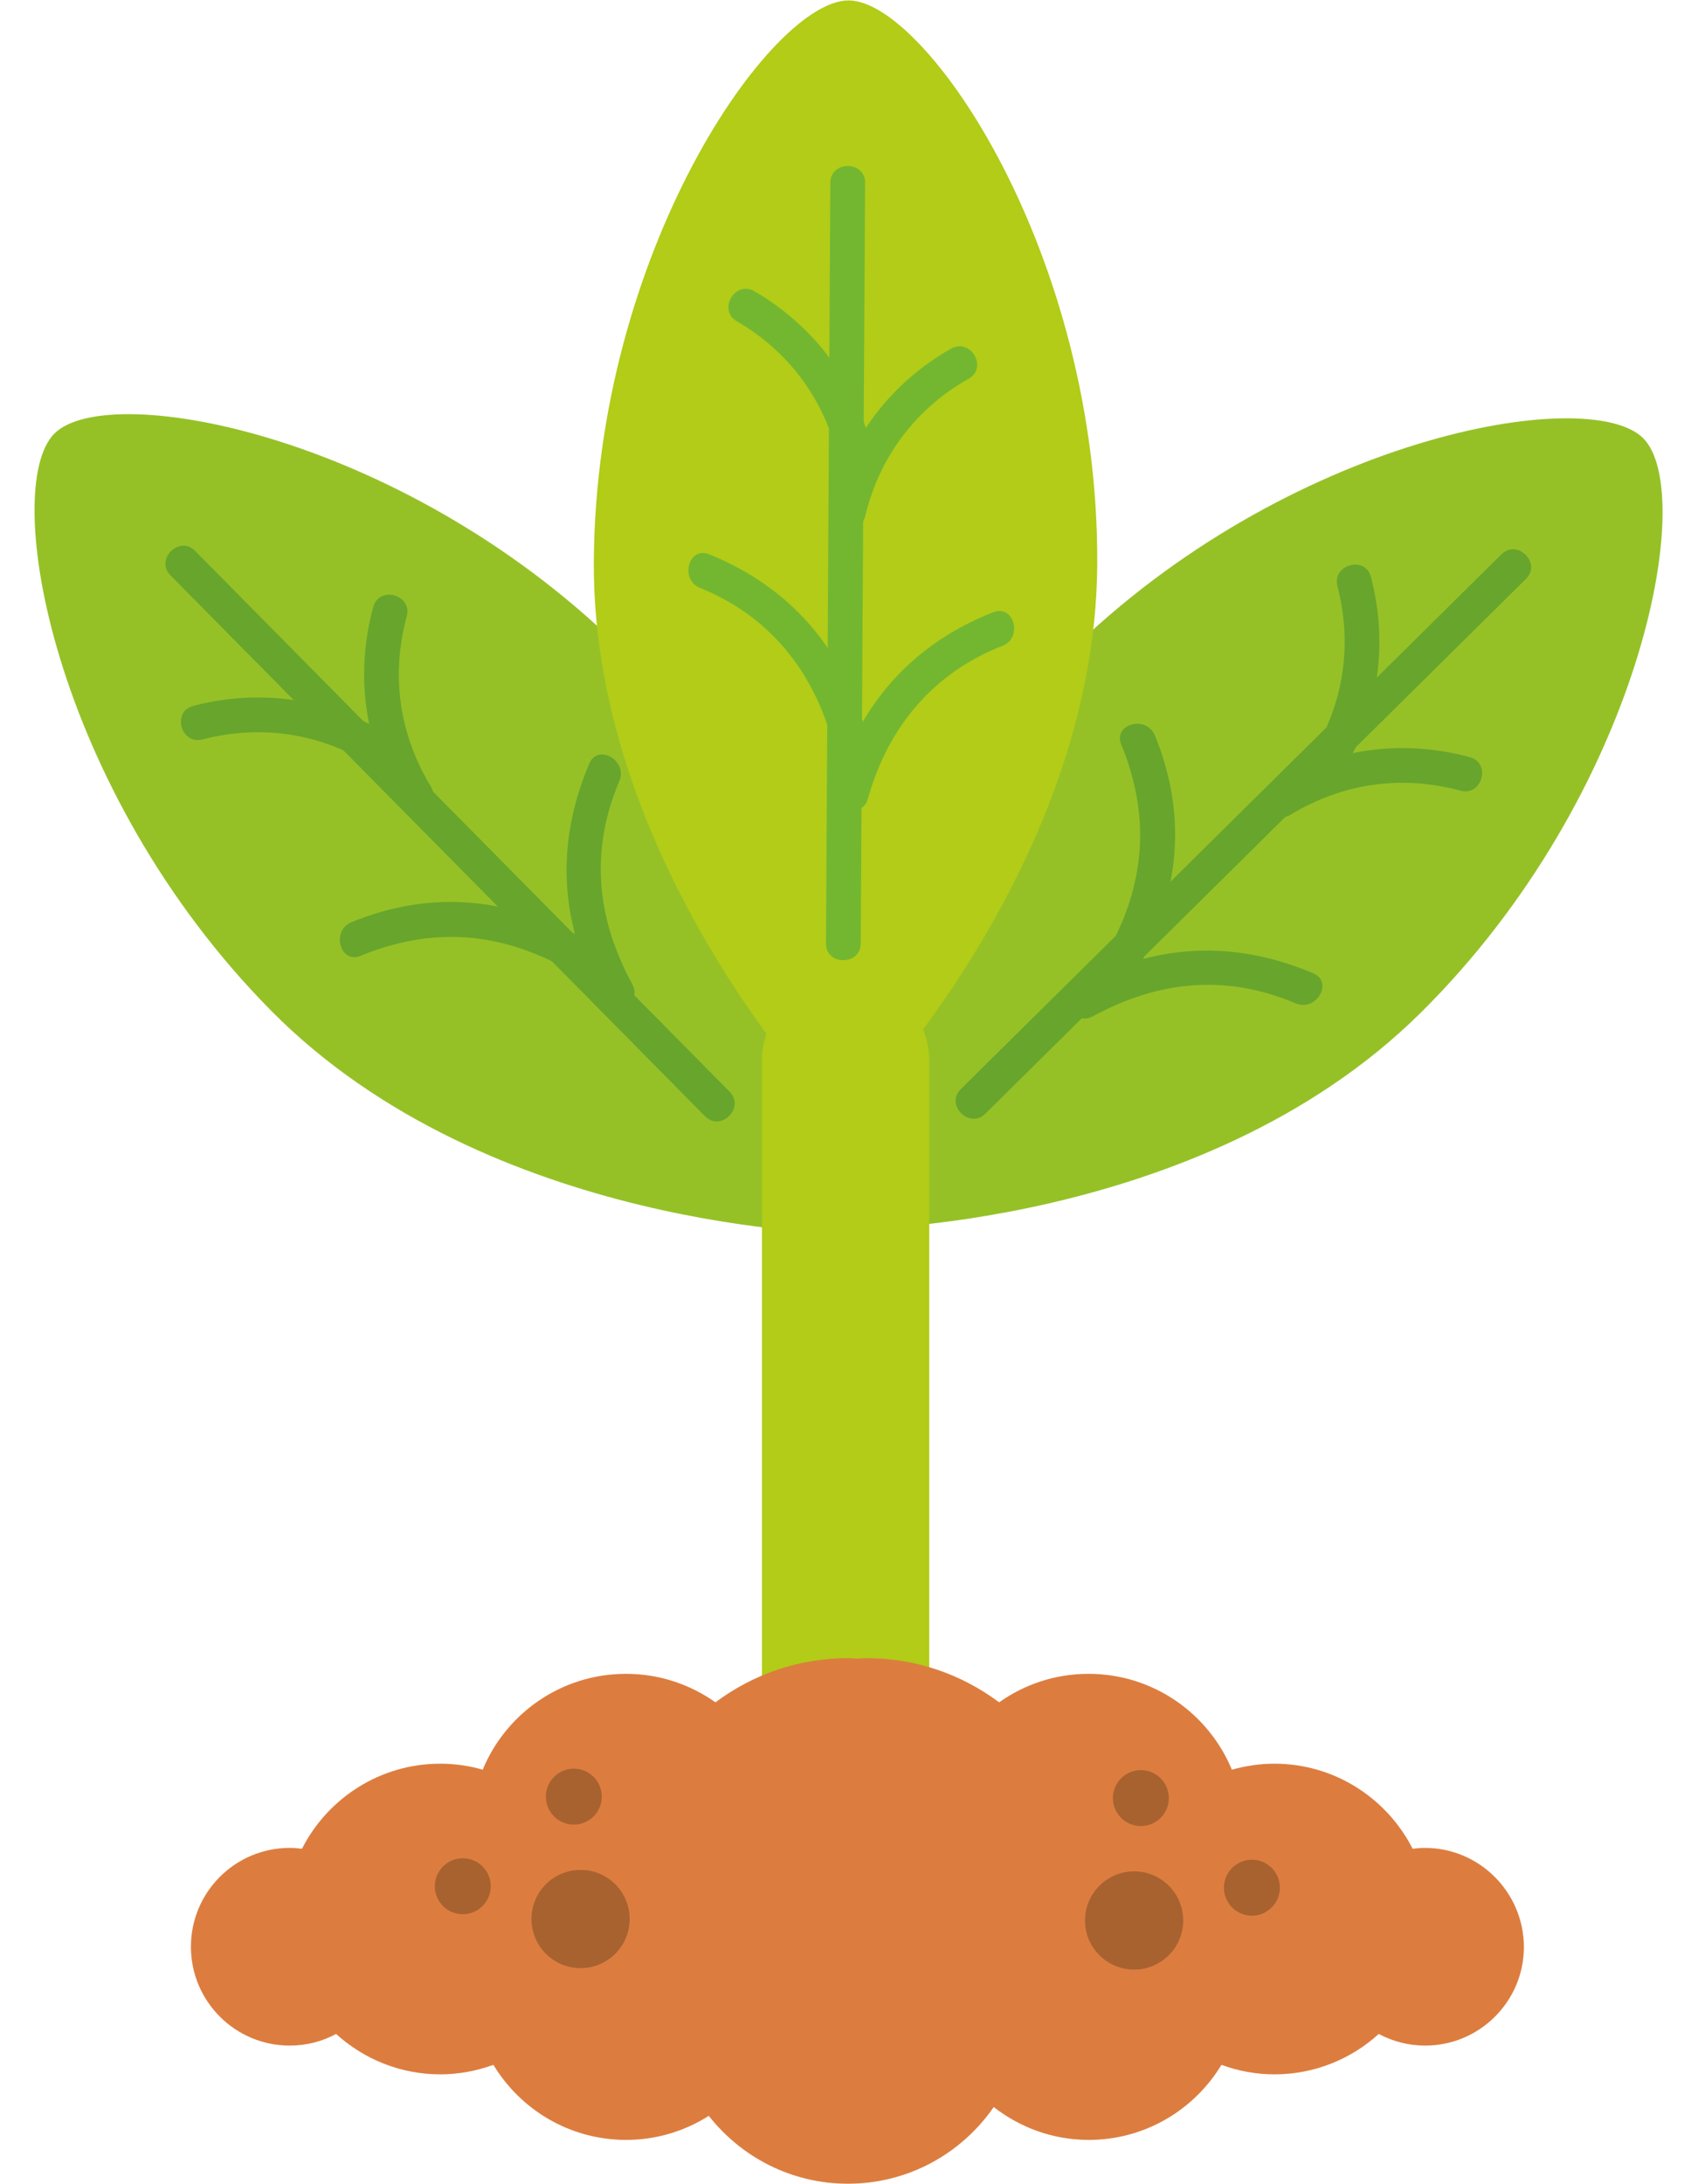
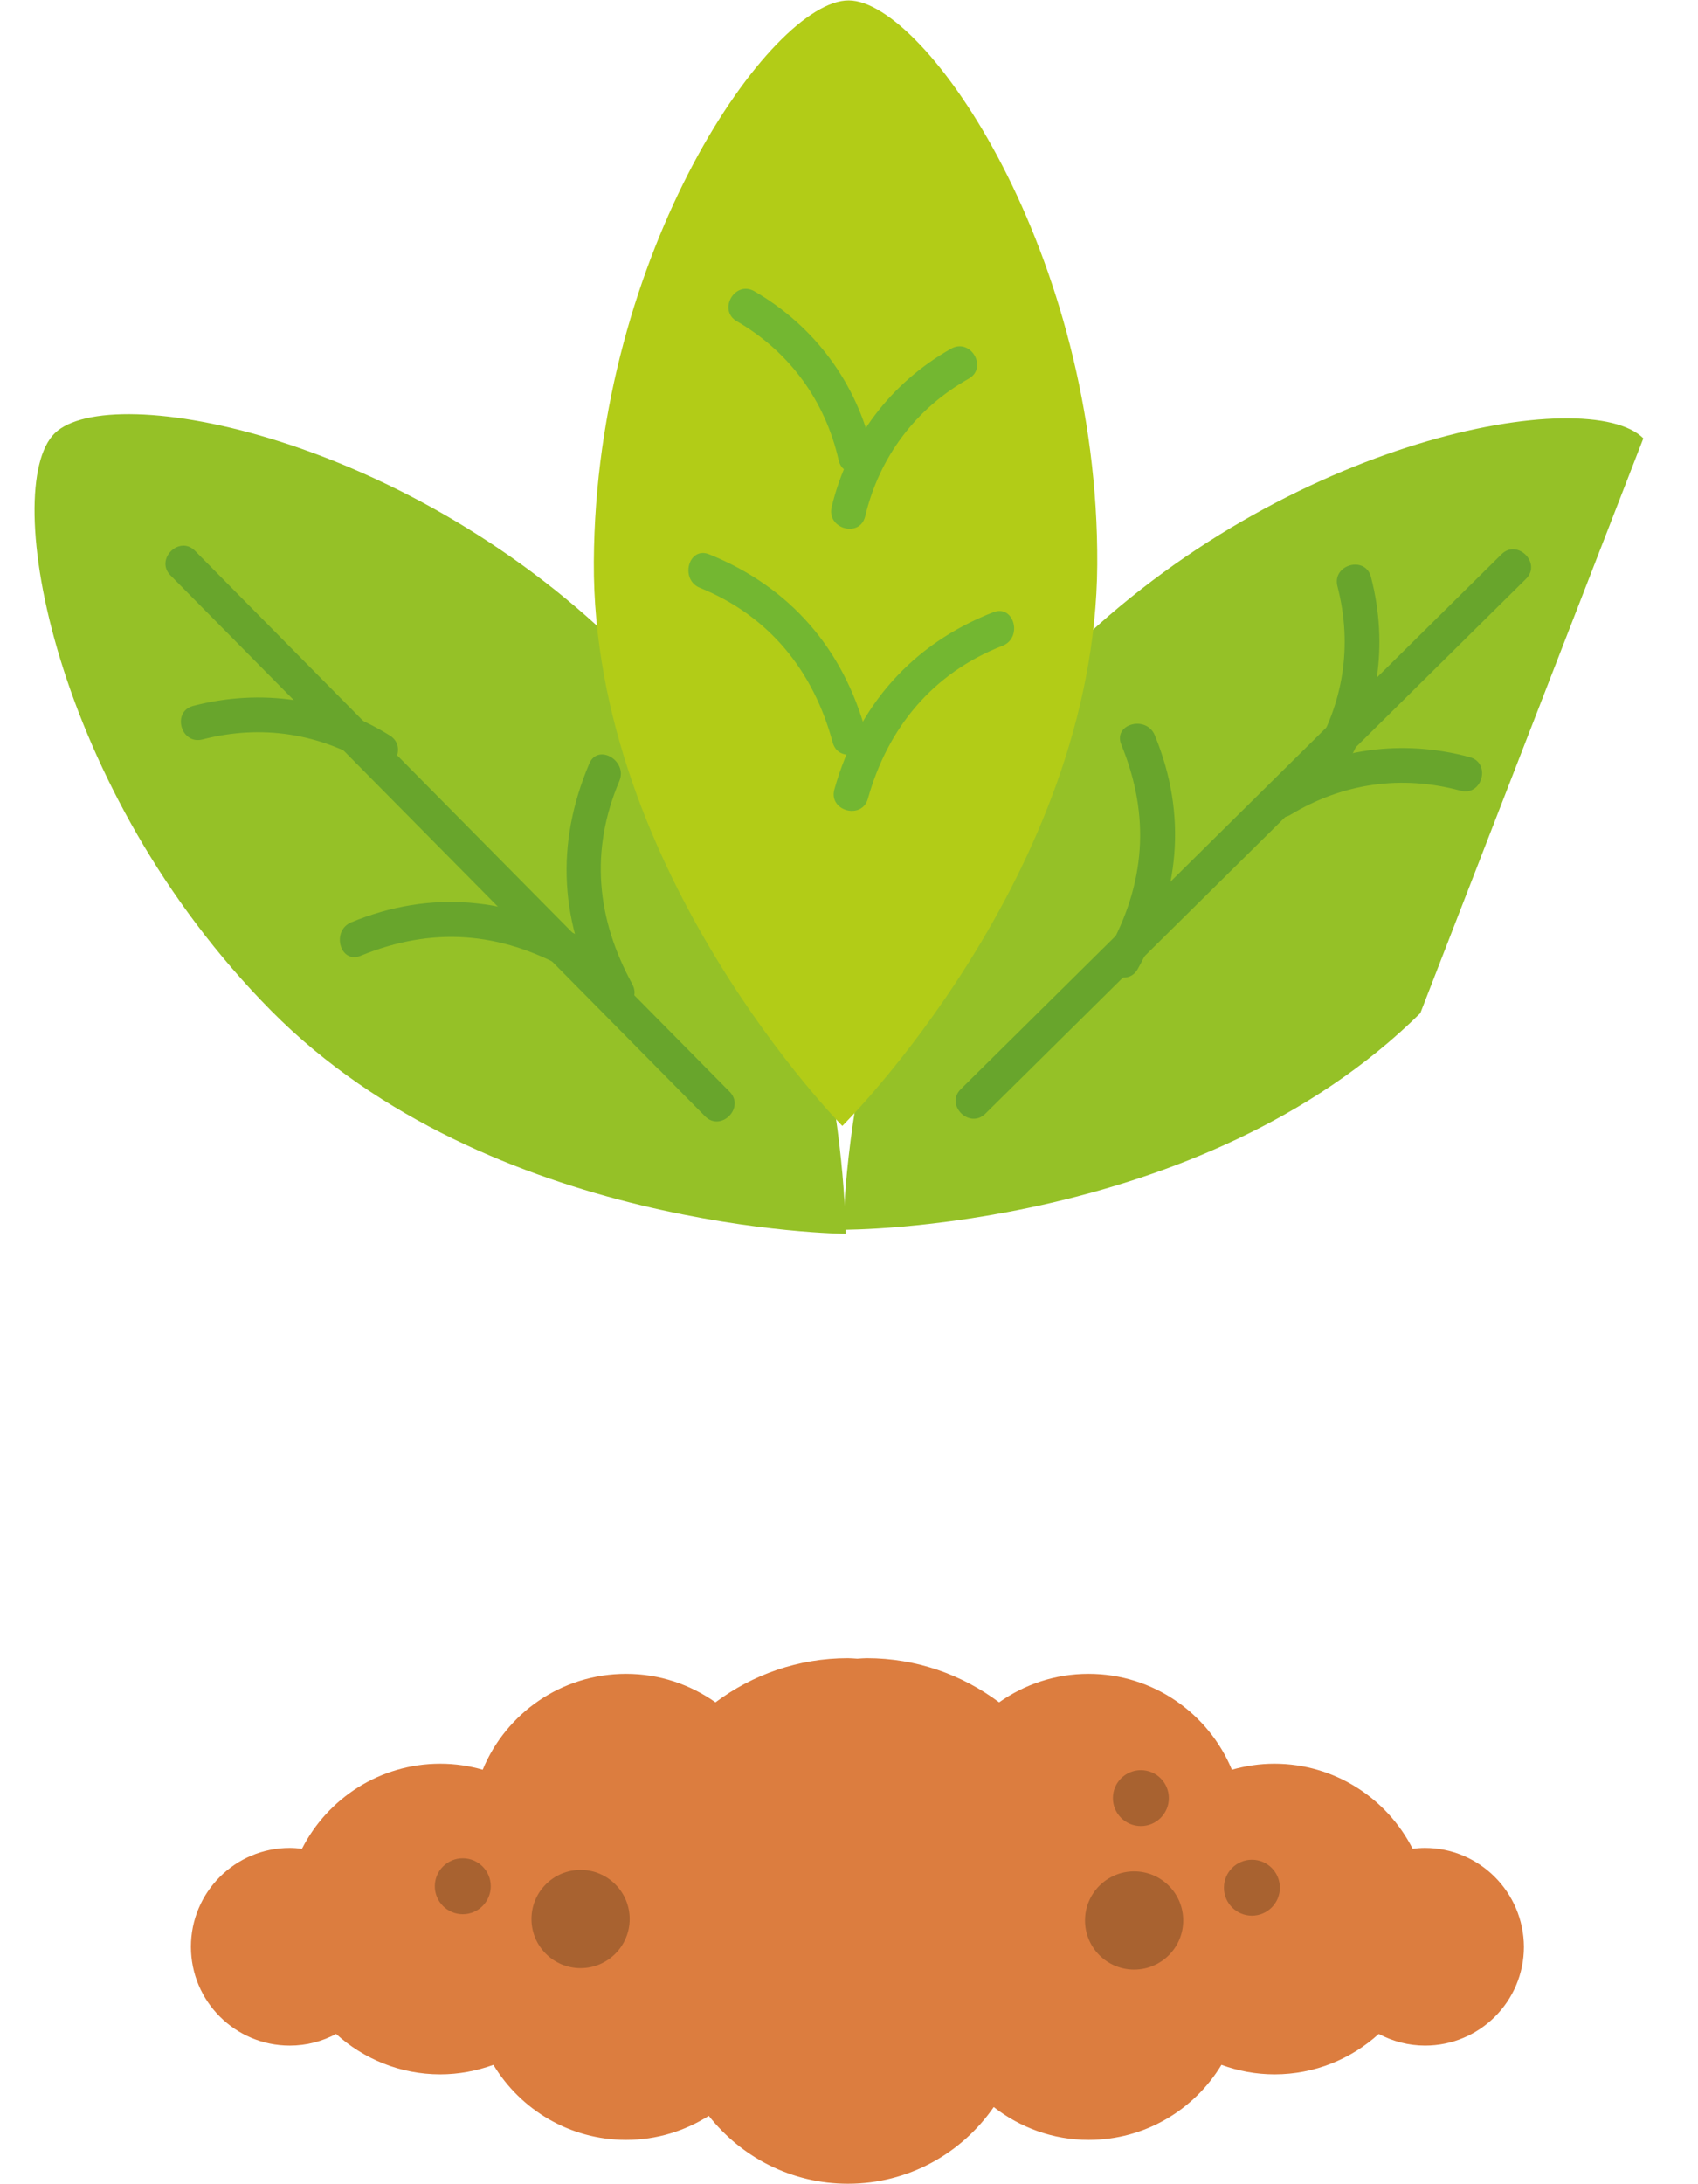
<svg xmlns="http://www.w3.org/2000/svg" height="255.2" preserveAspectRatio="xMidYMid meet" version="1.0" viewBox="113.4 85.0 198.5 255.2" width="198.5" zoomAndPan="magnify">
  <g>
    <g id="change1_2">
      <path d="M186.94,161.71c25.53,25.83,25.31,67.45,25.31,67.45s-41.62-0.25-67.16-26.07s-31.71-61.12-25.31-67.45 C126.19,129.3,161.41,135.89,186.94,161.71z" fill="#95c127" />
    </g>
    <g id="change2_5">
      <path d="M198.69,212.56c-20.83-21.07-41.66-42.14-62.49-63.2c-1.84-1.86-4.71,1.01-2.87,2.87 c20.83,21.07,41.66,42.14,62.49,63.2C197.66,217.3,200.54,214.43,198.69,212.56L198.69,212.56z" fill="#68a52c" />
    </g>
    <g id="change2_6">
      <path d="M187.31,199.98c-4.19-7.67-4.95-15.6-1.51-23.71c1.01-2.38-2.49-4.45-3.51-2.05 c-4.03,9.51-3.43,18.77,1.51,27.81C185.06,204.33,188.57,202.28,187.31,199.98L187.31,199.98z" fill="#68a52c" />
    </g>
    <g id="change2_7">
-       <path d="M163.76,176.89c-3.7-6.12-4.68-12.98-2.81-19.88c0.68-2.53-3.23-3.61-3.92-1.08 c-2.14,7.92-1.03,15.99,3.22,23.01C161.61,181.18,165.12,179.14,163.76,176.89L163.76,176.89z" fill="#68a52c" />
-     </g>
+       </g>
    <g fill="#68a52c" id="change2_8">
      <path d="M181.79,194.76c-8.74-4.9-17.97-5.84-27.31-2c-2.39,0.98-1.34,4.91,1.08,3.92 c8.35-3.43,16.3-2.83,24.18,1.6C182.03,199.55,184.08,196.04,181.79,194.76L181.79,194.76z" fill="inherit" />
      <path d="M158.97,170.94c-6.97-4.33-15.04-5.52-22.98-3.46c-2.53,0.65-1.46,4.57,1.08,3.92 c6.93-1.79,13.77-0.71,19.84,3.05C159.15,175.83,161.19,172.32,158.97,170.94L158.97,170.94z" fill="inherit" />
    </g>
    <g>
      <g id="change1_1">
-         <path d="M279.44,203.38c-25.83,25.53-67.45,25.31-67.45,25.31s0.25-41.62,26.07-67.16s61.12-31.71,67.45-25.31 C311.85,142.62,305.27,177.84,279.44,203.38z" fill="#95c127" />
+         <path d="M279.44,203.38c-25.83,25.53-67.45,25.31-67.45,25.31s0.25-41.62,26.07-67.16s61.12-31.71,67.45-25.31 z" fill="#95c127" />
      </g>
      <g id="change2_1">
        <path d="M228.59,215.13c21.07-20.83,42.14-41.66,63.2-62.49c1.86-1.84-1.01-4.71-2.87-2.87 c-21.07,20.83-42.14,41.66-63.2,62.49C223.85,214.1,226.73,216.97,228.59,215.13L228.59,215.13z" fill="#68a52c" />
      </g>
      <g id="change2_2">
-         <path d="M241.17,203.75c7.67-4.19,15.6-4.95,23.71-1.51c2.38,1.01,4.45-2.49,2.05-3.51 c-9.51-4.03-18.77-3.43-27.81,1.51C236.82,201.49,238.87,205,241.17,203.75L241.17,203.75z" fill="#68a52c" />
-       </g>
+         </g>
      <g id="change2_3">
        <path d="M264.26,180.2c6.12-3.7,12.98-4.68,19.88-2.81c2.53,0.68,3.61-3.23,1.08-3.92 c-7.92-2.14-15.99-1.03-23.01,3.22C259.98,178.04,262.02,181.56,264.26,180.2L264.26,180.2z" fill="#68a52c" />
      </g>
      <g fill="#68a52c" id="change2_4">
        <path d="M246.4,198.23c4.9-8.74,5.84-17.97,2-27.31c-0.98-2.39-4.91-1.34-3.92,1.08 c3.43,8.35,2.83,16.3-1.6,24.18C241.61,198.46,245.12,200.51,246.4,198.23L246.4,198.23z" fill="inherit" />
        <path d="M270.21,175.4c4.33-6.97,5.52-15.04,3.46-22.98c-0.65-2.53-4.57-1.46-3.92,1.08 c1.79,6.93,0.71,13.77-3.05,19.84C265.32,175.58,268.83,177.63,270.21,175.4L270.21,175.4z" fill="inherit" />
      </g>
    </g>
    <g id="change3_2">
-       <path d="M212.25,323.72L212.25,323.72c-5.4,0-9.78-4.38-9.78-9.78V208.98c0-5.4,4.38-9.78,9.78-9.78h0 c5.4,0,9.78,4.38,9.78,9.78v104.96C222.02,319.34,217.64,323.72,212.25,323.72z" fill="#b2cc17" />
-     </g>
+       </g>
    <g>
      <g id="change3_1">
        <path d="M241.67,150.97c-0.21,36.32-29.8,65.59-29.8,65.59s-29.26-29.61-29.05-65.92 c0.21-36.32,20.79-65.64,29.8-65.59C221.63,85.09,241.88,114.65,241.67,150.97z" fill="#b2cc17" />
      </g>
      <g id="change4_2">
-         <path d="M214.02,195.24c0.17-29.63,0.34-59.25,0.51-88.88c0.01-2.62-4.05-2.62-4.06,0 c-0.17,29.63-0.34,59.25-0.51,88.88C209.95,197.85,214.01,197.85,214.02,195.24L214.02,195.24z" fill="#73b731" />
-       </g>
+         </g>
      <g id="change4_3">
        <path d="M214.86,178.32c2.33-8.32,7.61-14.69,15.73-17.86c2.41-0.94,1.36-4.87-1.08-3.92 c-9.49,3.7-15.82,10.91-18.57,20.7C210.24,179.76,214.16,180.83,214.86,178.32L214.86,178.32z" fill="#73b731" />
      </g>
      <g id="change4_4">
        <path d="M214.54,145.33c1.65-6.92,5.9-12.59,12.1-16.08c2.28-1.28,0.23-4.8-2.05-3.51 c-7.07,3.98-12.08,10.61-13.97,18.51C210.02,146.8,213.93,147.88,214.54,145.33L214.54,145.33z" fill="#73b731" />
      </g>
      <g fill="#73b731" id="change4_1">
        <path d="M214.66,170.67c-2.64-9.83-8.9-17.08-18.35-20.9c-2.42-0.98-3.48,2.95-1.08,3.92 c8.09,3.27,13.27,9.72,15.51,18.06C211.42,174.27,215.34,173.2,214.66,170.67L214.66,170.67z" fill="inherit" />
        <path d="M215.36,137.69c-1.79-7.92-6.75-14.59-13.77-18.66c-2.27-1.31-4.32,2.2-2.05,3.51 c6.16,3.57,10.33,9.3,11.9,16.23C212.02,141.32,215.93,140.24,215.36,137.69L215.36,137.69z" fill="inherit" />
      </g>
    </g>
    <g id="change5_1">
      <path d="M279.97,300.92c-0.49,0-0.96,0.04-1.43,0.1c-3-5.89-9.11-9.94-16.17-9.94c-1.72,0-3.38,0.26-4.96,0.7 c-2.73-6.57-9.2-11.2-16.76-11.2c-3.9,0-7.5,1.24-10.45,3.33c-4.32-3.23-9.67-5.16-15.48-5.16c-0.37,0-0.73,0.04-1.1,0.06 c-0.37-0.02-0.73-0.06-1.1-0.06c-5.81,0-11.16,1.93-15.48,5.16c-2.96-2.09-6.56-3.33-10.45-3.33c-7.56,0-14.04,4.62-16.76,11.2 c-1.58-0.45-3.24-0.7-4.96-0.7c-7.06,0-13.17,4.05-16.17,9.94c-0.47-0.06-0.95-0.1-1.43-0.1c-6.38,0-11.55,5.17-11.55,11.55 c0,6.38,5.17,11.55,11.55,11.55c1.96,0,3.81-0.49,5.42-1.36c3.22,2.92,7.49,4.72,12.18,4.72c2.18,0,4.27-0.41,6.21-1.11 c3.18,5.25,8.93,8.77,15.52,8.77c3.56,0,6.86-1.04,9.66-2.81c3.79,4.82,9.66,7.93,16.27,7.93c7.07,0,13.3-3.55,17.04-8.96 c3.07,2.39,6.91,3.84,11.1,3.84c6.59,0,12.34-3.52,15.52-8.77c1.94,0.71,4.02,1.11,6.21,1.11c4.69,0,8.96-1.8,12.18-4.72 c1.62,0.86,3.46,1.36,5.42,1.36c6.38,0,11.55-5.17,11.55-11.55C291.51,306.09,286.34,300.92,279.97,300.92z" fill="#dc7d3f" />
    </g>
    <g fill="#a86230" id="change6_2">
      <circle cx="181.27" cy="309.23" fill="inherit" r="5.74" />
-       <circle cx="180.48" cy="294.93" fill="inherit" r="3.27" />
      <circle cx="167.5" cy="305.4" fill="inherit" r="3.27" />
    </g>
    <g fill="#a86230" id="change6_1">
      <circle cx="245.98" cy="309.4" fill="inherit" r="5.74" />
      <circle cx="246.77" cy="295.1" fill="inherit" r="3.27" />
      <circle cx="259.75" cy="305.57" fill="inherit" r="3.27" />
    </g>
  </g>
</svg>